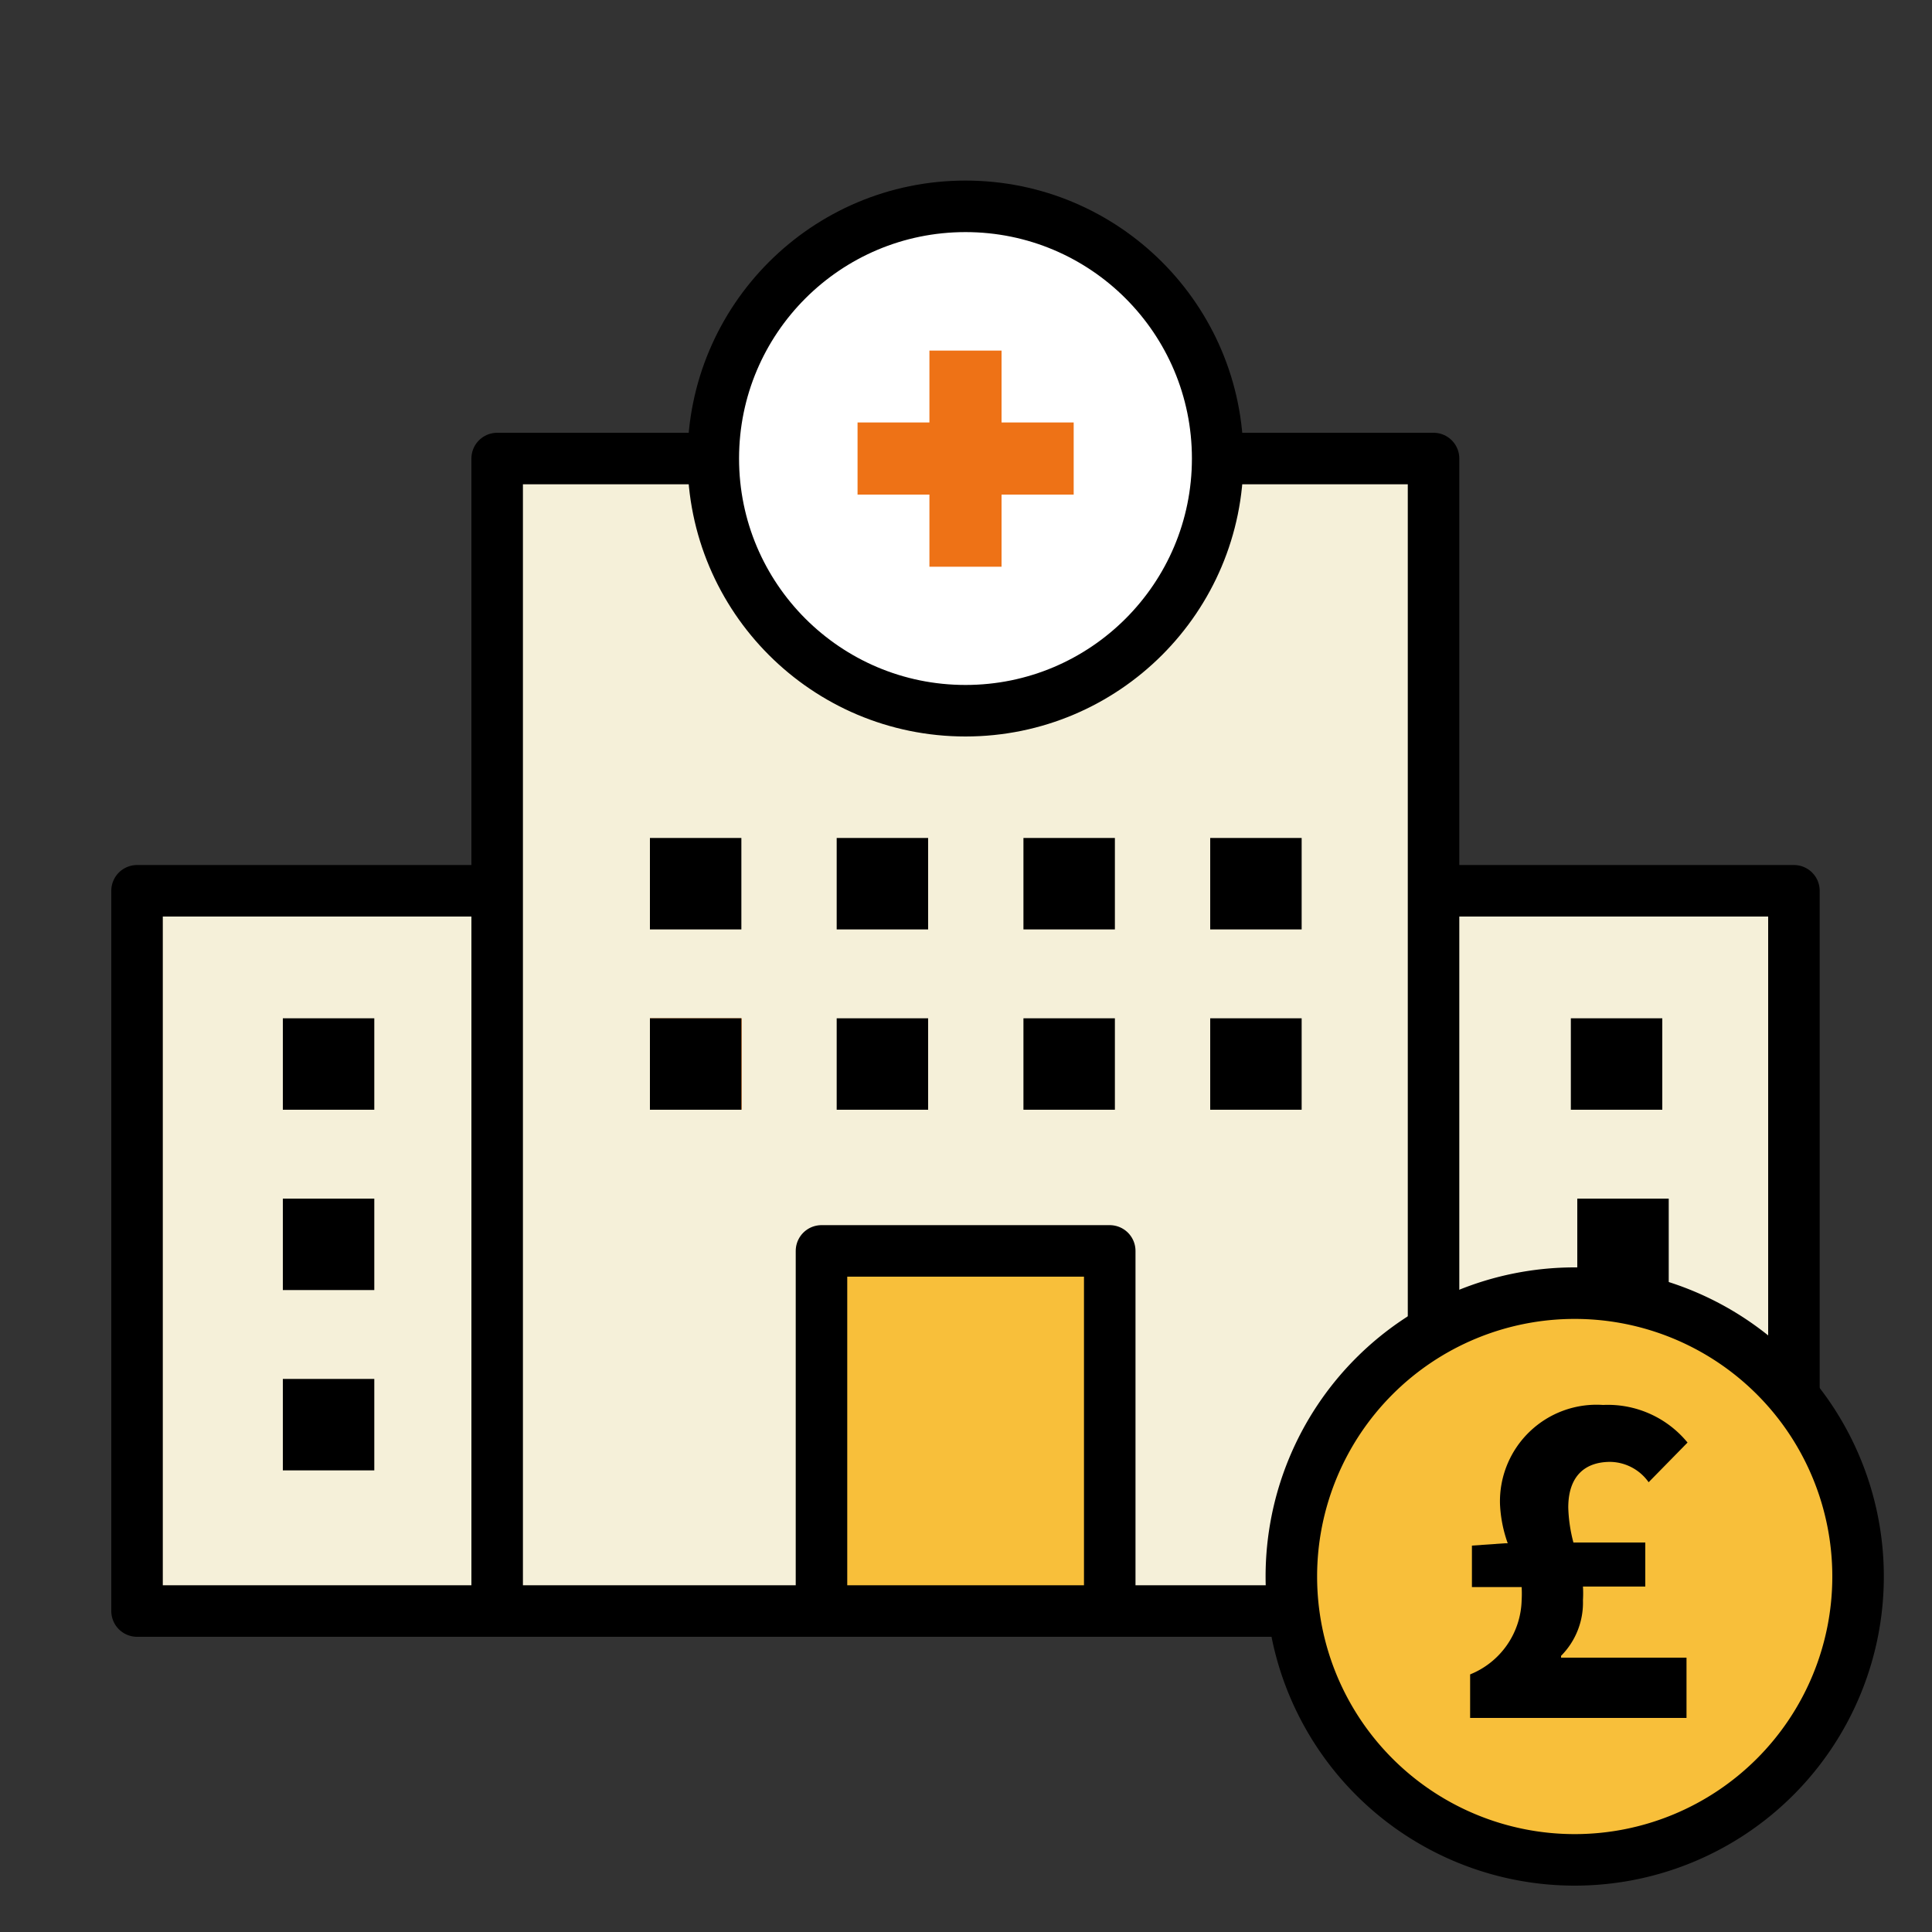
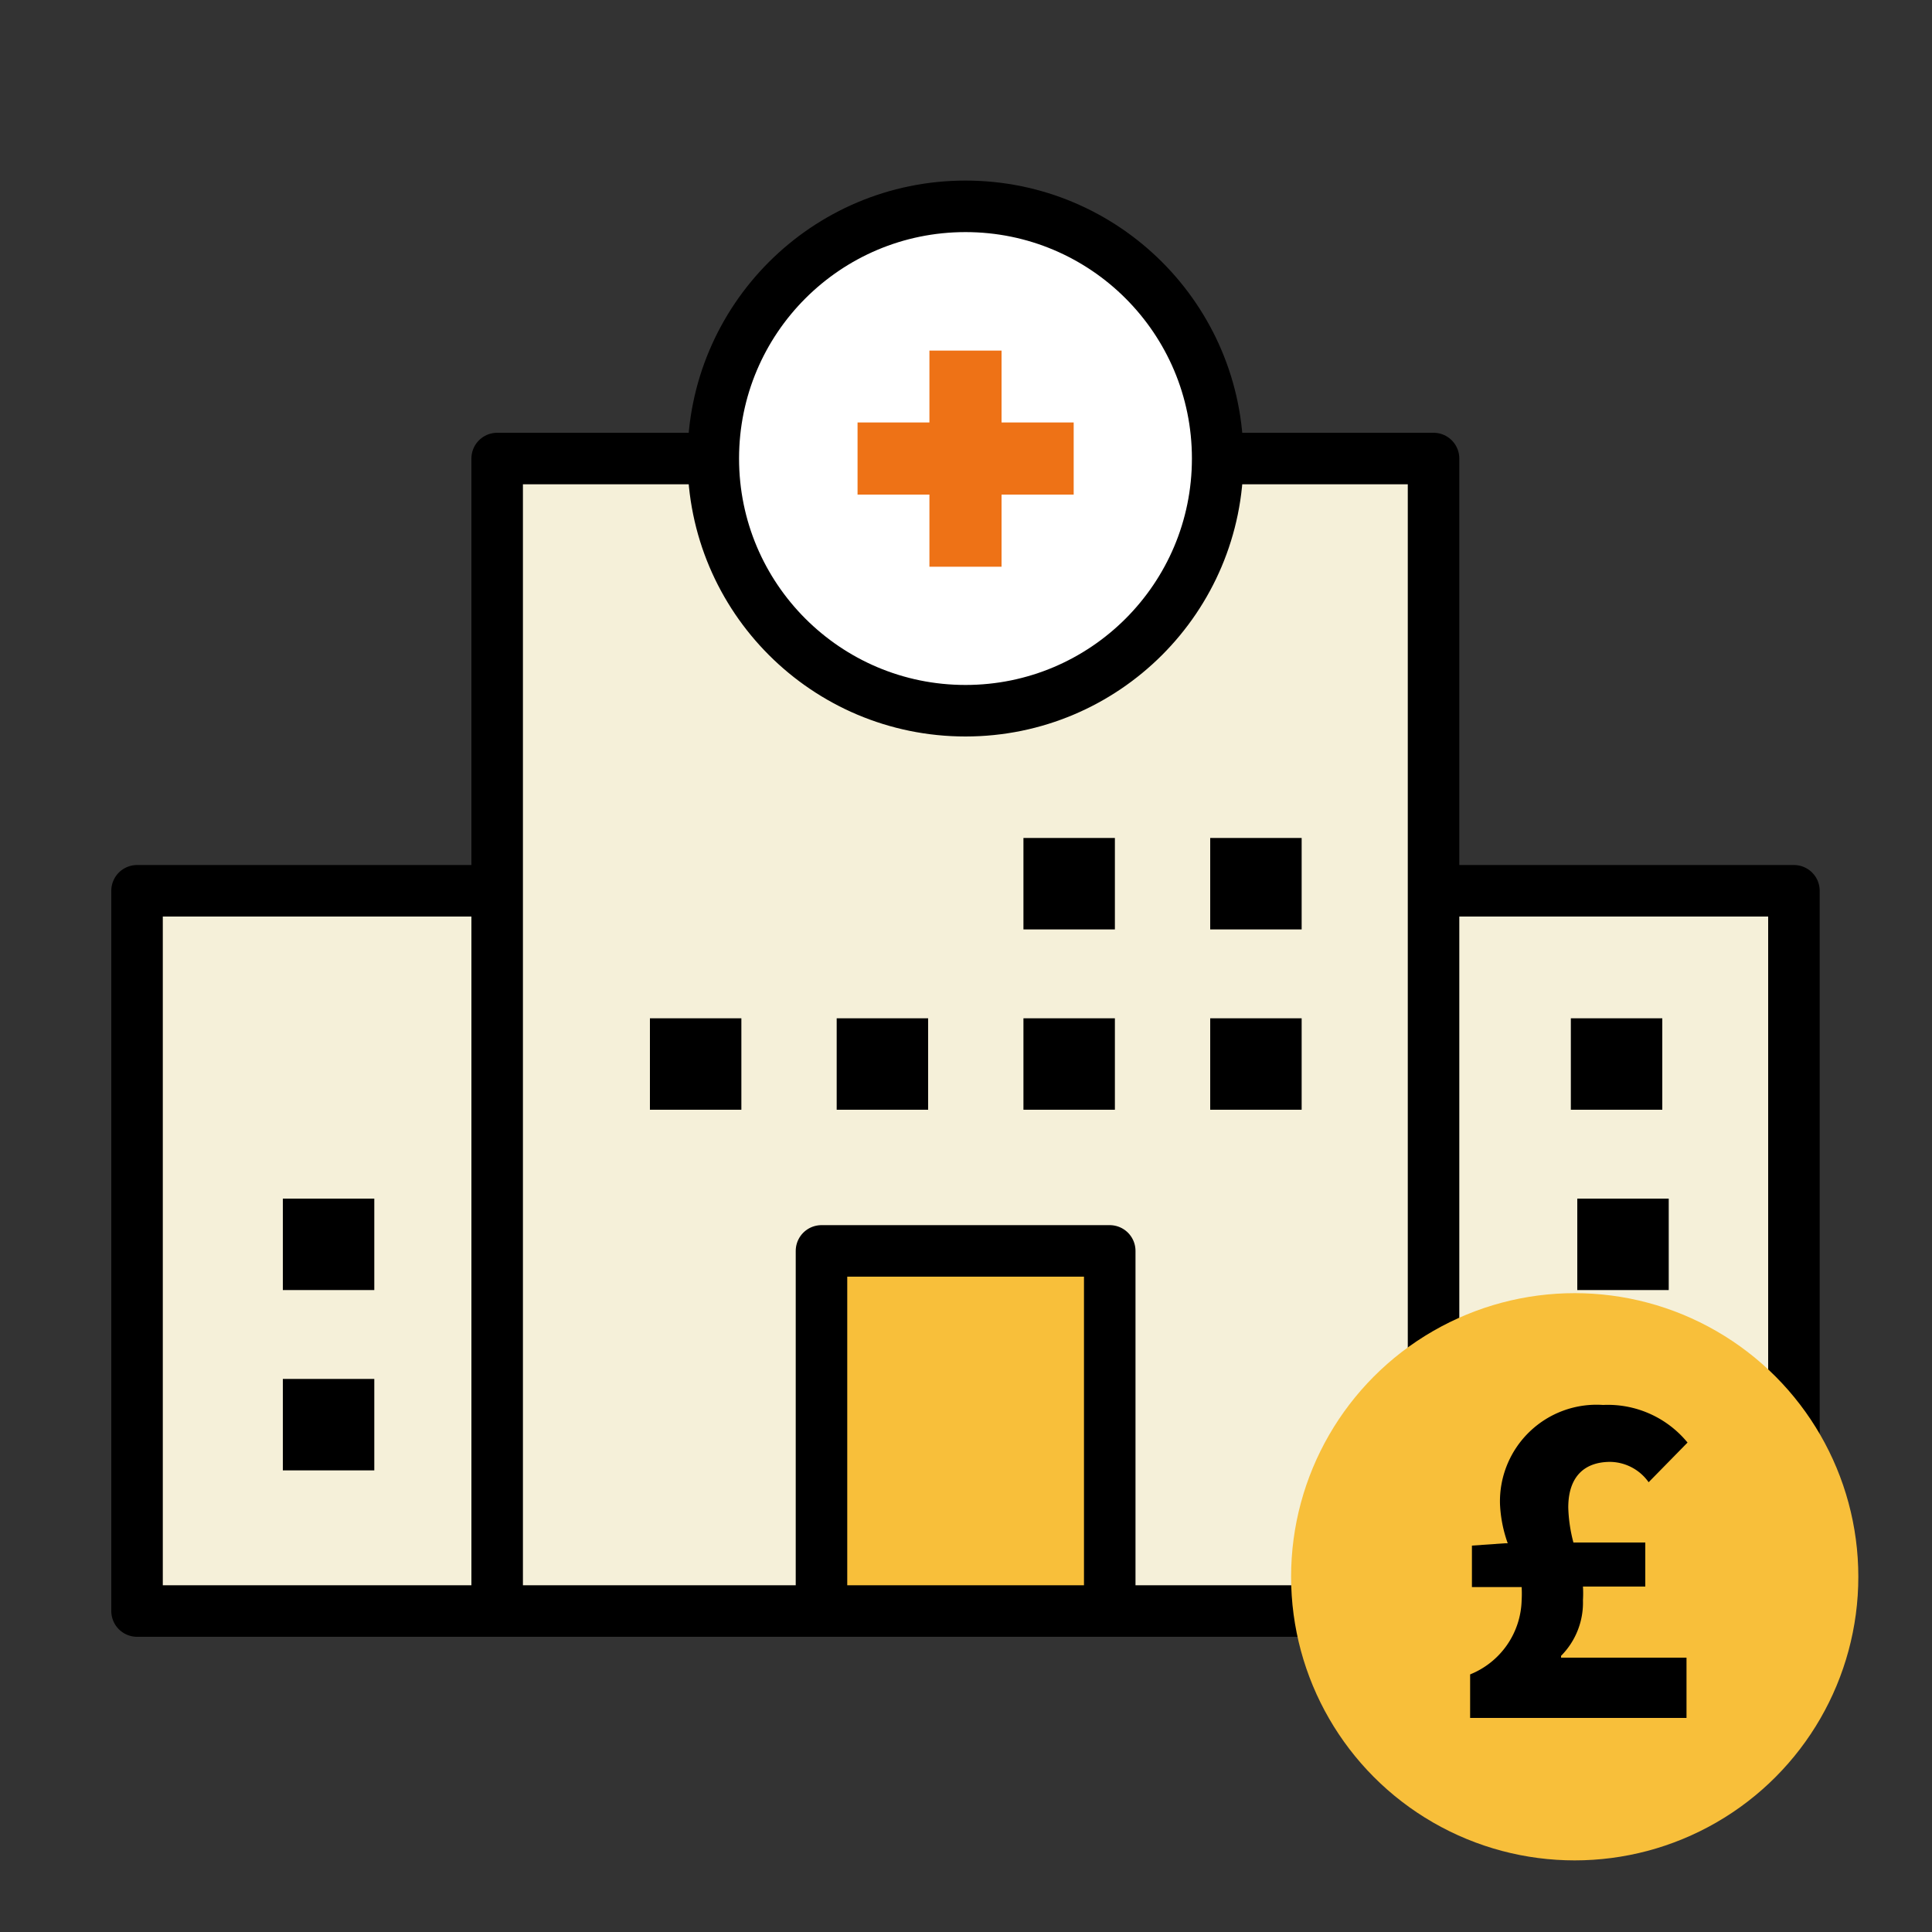
<svg xmlns="http://www.w3.org/2000/svg" id="Layer_1" data-name="Layer 1" viewBox="0 0 75 75">
  <rect x="0" y="0" width="75" height="75" fill="#333333" stroke="none" />
  <defs>
    <style>.cls-1{fill:none;}.cls-2{fill:#f5f0d9;}.cls-2,.cls-3,.cls-5{stroke:#000;stroke-linejoin:round;stroke-width:2px;}.cls-2,.cls-3{stroke-linecap:round;}.cls-3{fill:#fff;}.cls-4{fill:#ee7216;}.cls-5,.cls-7{fill:#f8bf3a;}.cls-6{fill:#ed7112;}</style>
  </defs>
  <rect class="cls-1" x="0.01" y="-0.01" width="75" height="75" />
  <rect class="cls-2" x="5.32" y="34.58" width="64.32" height="27.96" />
  <rect class="cls-2" x="19.3" y="17.8" width="36.35" height="44.74" />
  <circle class="cls-3" cx="37.48" cy="17.8" r="9.79" />
  <rect class="cls-4" x="36.08" y="13.61" width="2.8" height="8.39" />
  <rect class="cls-4" x="36.08" y="13.61" width="2.8" height="8.39" transform="translate(19.68 55.28) rotate(-90)" />
  <rect class="cls-5" x="31.89" y="48.56" width="11.19" height="13.98" />
  <rect class="cls-6" x="26.57" y="40.86" width="0.89" height="0.89" />
-   <polygon class="cls-6" points="28.79 39.53 25.23 39.53 25.23 43.08 28.79 43.08 28.79 39.53 28.79 39.53" />
  <rect x="32.48" y="39.53" width="3.55" height="3.55" />
  <rect x="39.73" y="39.53" width="3.55" height="3.55" />
  <rect x="46.98" y="39.53" width="3.55" height="3.55" />
  <rect x="60.98" y="39.53" width="3.55" height="3.55" />
-   <rect x="10.98" y="39.53" width="3.55" height="3.55" />
-   <rect x="25.23" y="32.53" width="3.55" height="3.55" />
  <rect x="61.23" y="46.53" width="3.55" height="3.55" />
  <rect x="10.98" y="46.53" width="3.55" height="3.55" />
  <rect x="10.98" y="53.53" width="3.55" height="3.55" />
  <rect x="25.23" y="39.53" width="3.55" height="3.55" />
-   <rect x="32.48" y="32.53" width="3.55" height="3.55" />
  <rect x="39.73" y="32.53" width="3.55" height="3.55" />
  <rect x="46.98" y="32.53" width="3.55" height="3.55" />
  <circle class="cls-7" cx="61.13" cy="61.21" r="11.01" />
-   <path d="M61.13,51.2a10,10,0,1,1-10,10,10,10,0,0,1,10-10m0-2a12,12,0,1,0,12,12,12,12,0,0,0-12-12Z" />
  <path d="M57.07,65a3.19,3.19,0,0,0,2-2.88,4.38,4.38,0,0,0,0-.51H57.14V60l1.28-.09h.11a5.19,5.19,0,0,1-.3-1.51,3.75,3.75,0,0,1,4-3.86A4,4,0,0,1,65.51,56L64,57.54a1.86,1.86,0,0,0-1.49-.79c-1,0-1.63.57-1.63,1.77a5.89,5.89,0,0,0,.2,1.36h2.79v1.71H61.45a4.39,4.39,0,0,1,0,.53,2.93,2.93,0,0,1-.85,2.16v.07h4.87v2.34H57.07Z" />
</svg>